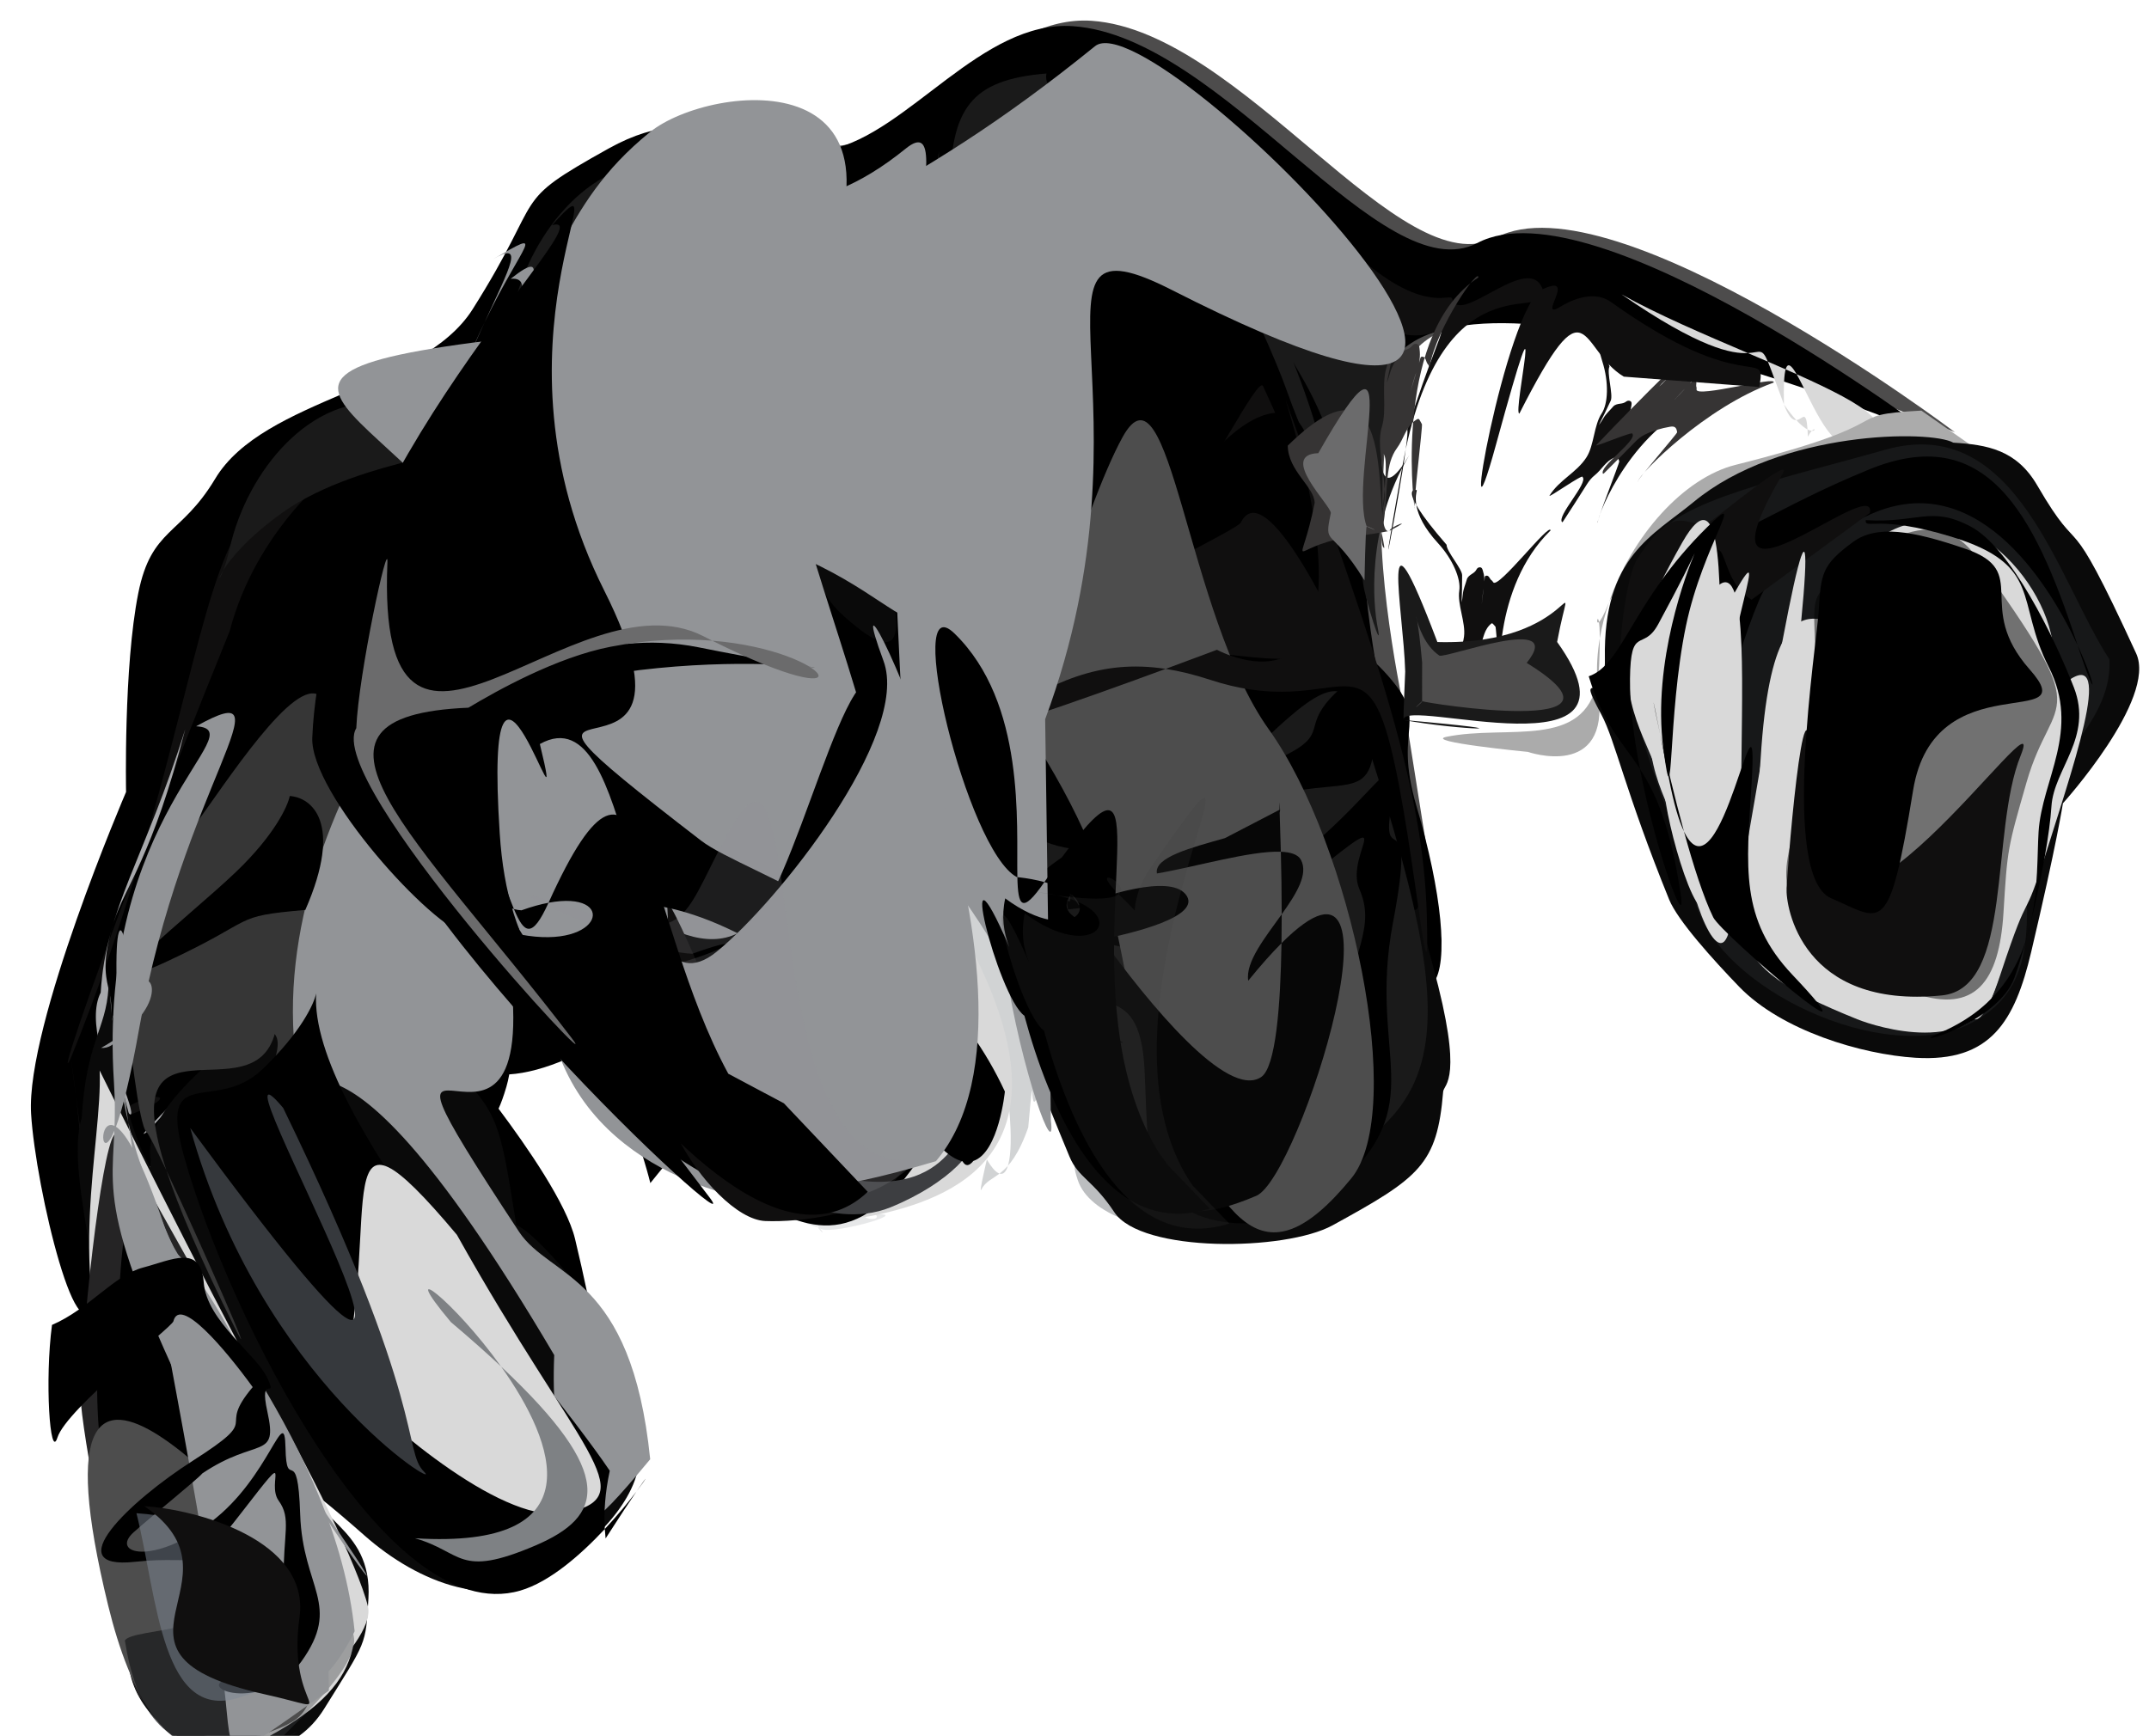
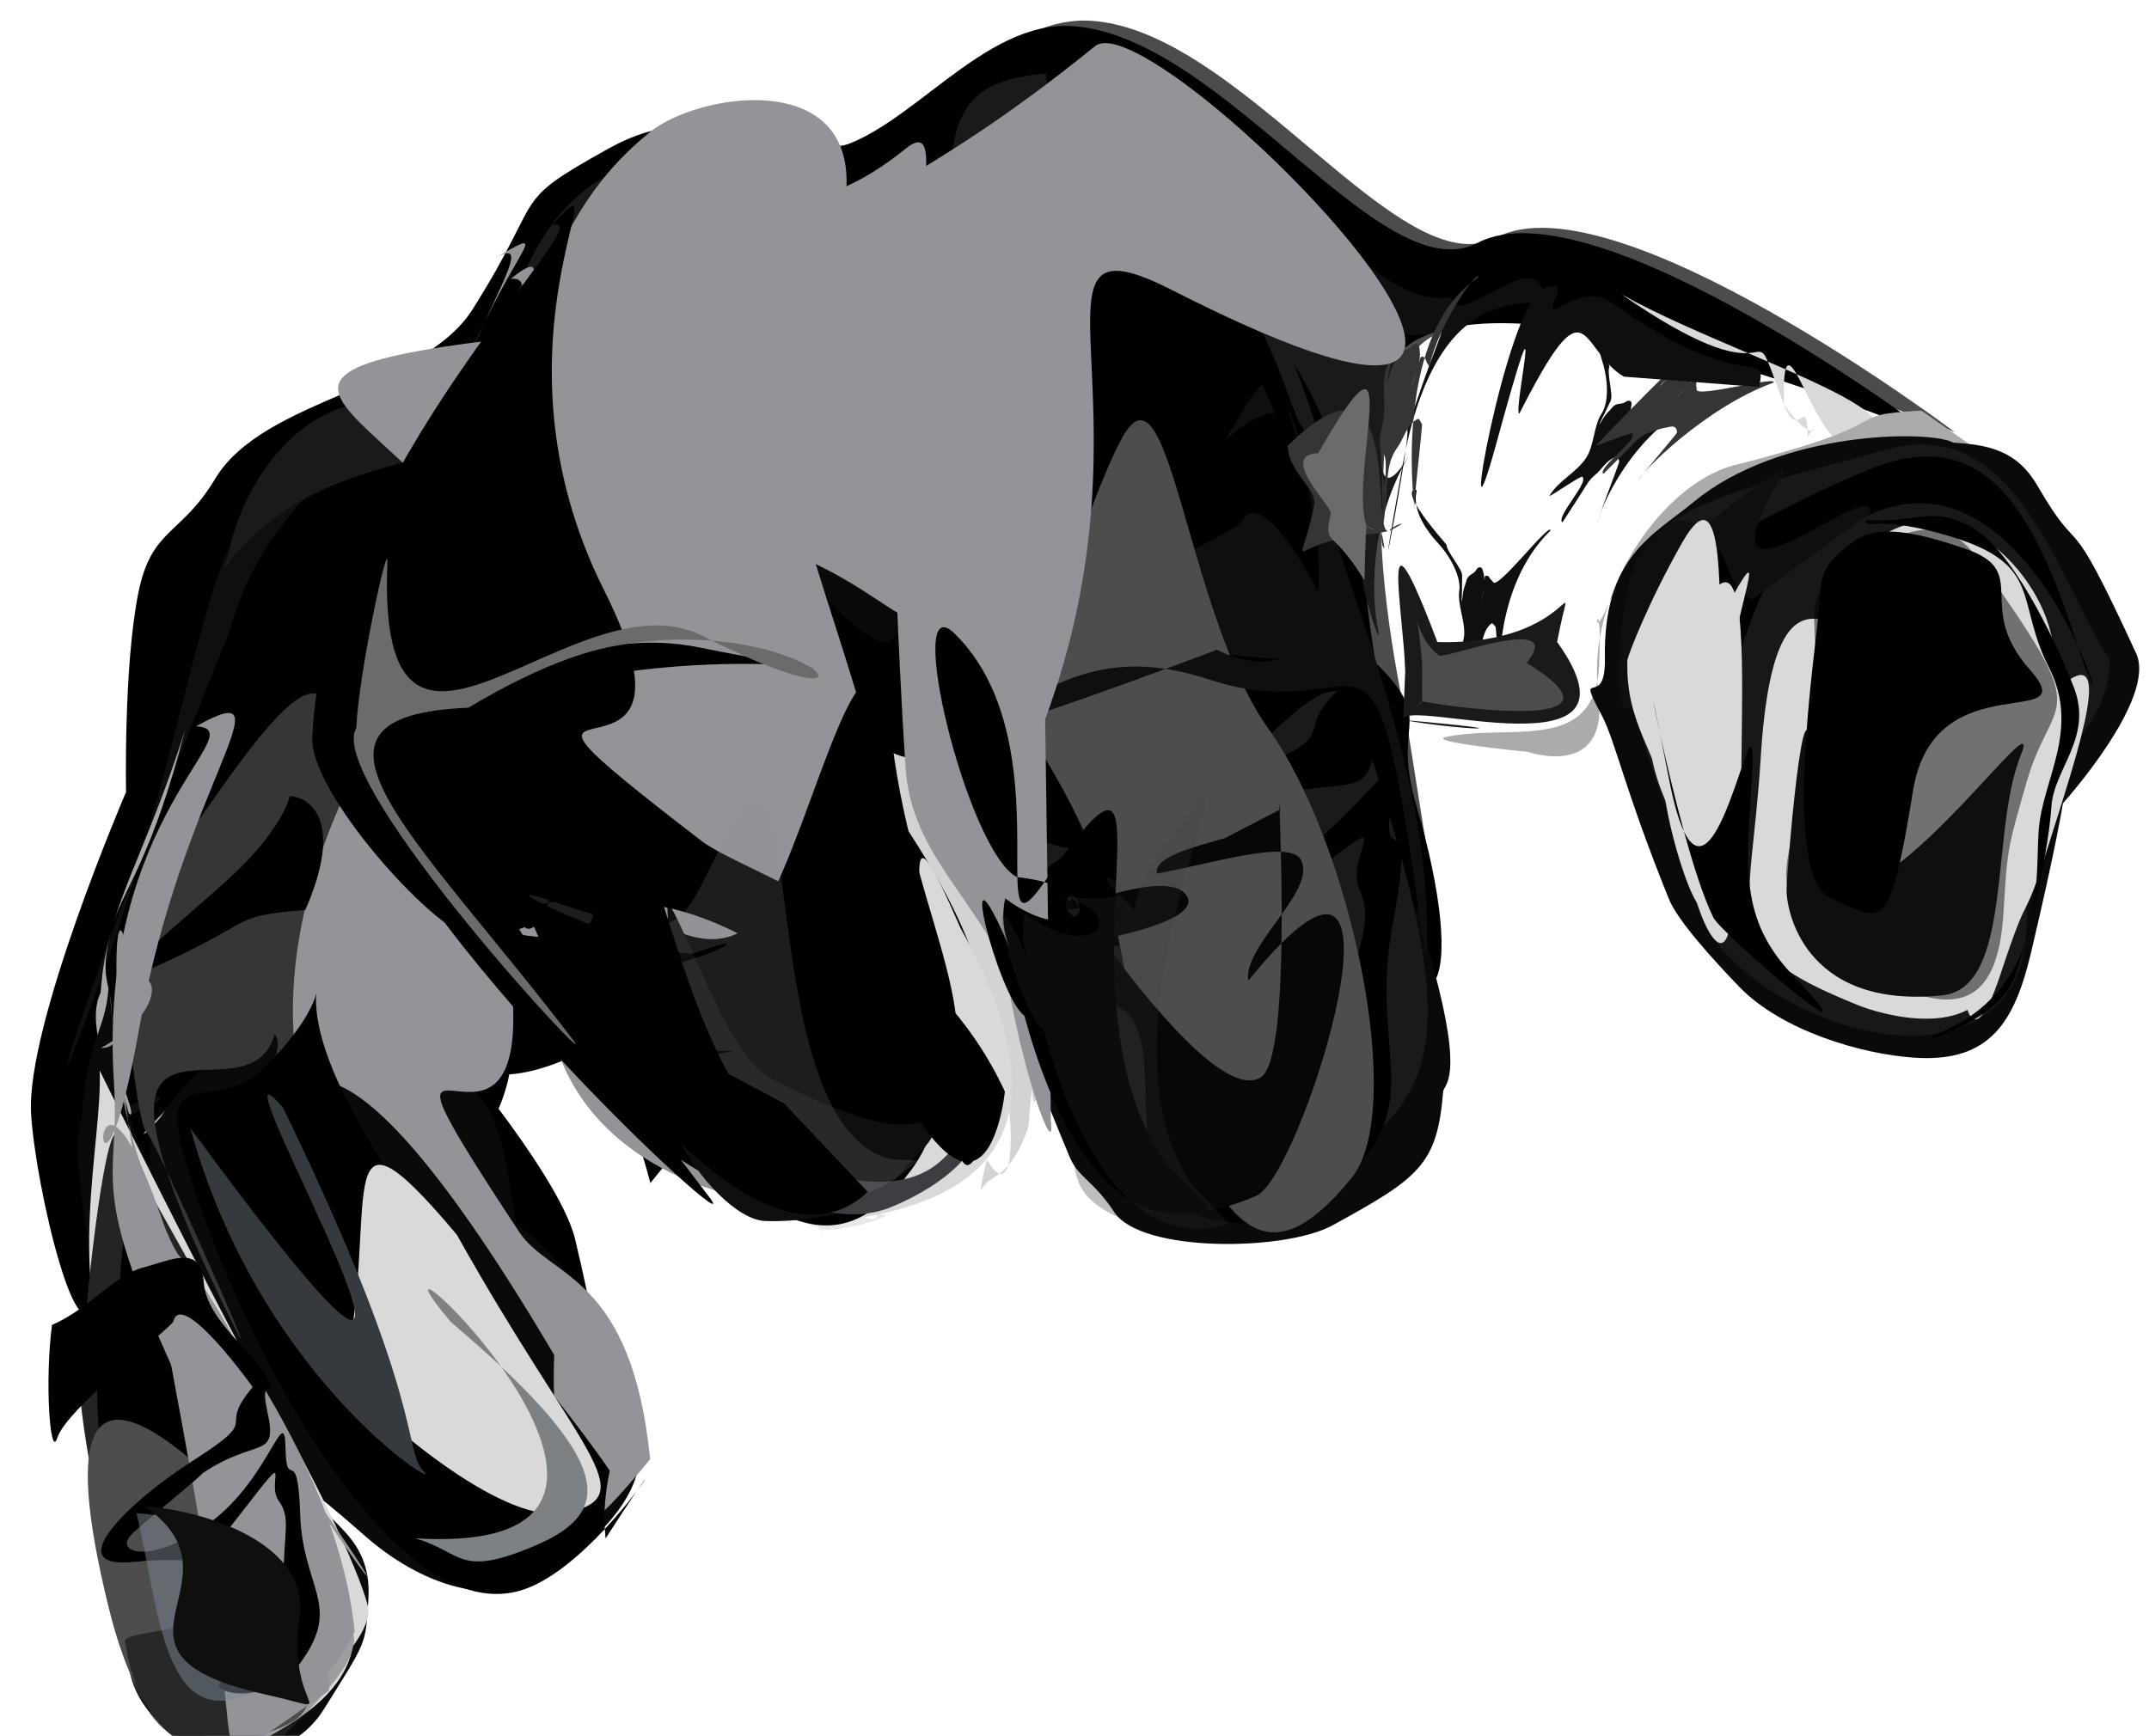
<svg xmlns="http://www.w3.org/2000/svg" width="354" height="286" viewBox="0 0 354 286" fill="none">
  <g clip-path="url(#clip0_1038_5)">
    <path d="M246.474 39.139C265.897 28.88 322.031 71.214 322.031 71.214C322.031 71.214 243.377 37.993 231.707 59.751C227.6 67.409 228.304 72.965 227.655 81.63C226.562 96.222 231.706 118.88 231.706 118.88L237.434 154.98L212.624 162.796C212.624 162.796 197.629 166.819 187.895 166.246C165.506 164.929 176.169 169.363 169.96 152.733C164.119 137.086 163.573 133.586 161.898 122.845L161.886 122.768C161.269 118.806 159.838 110.784 158.35 102.624C157.915 115.96 153.873 136.225 155.953 145.576C158.638 157.639 163.128 162.034 165.294 163.382C166.742 164.282 167.152 163.823 165.294 163.382C163.517 162.96 159.664 162.554 152.658 163.37C145.053 164.256 140.327 164.255 133.576 167.866C126.306 171.754 124.551 177.049 118.44 182.583C114.45 186.198 108.588 192.439 108.588 192.439C108.588 192.439 102.889 179.119 96.77 173.46C91.097 168.214 86.59 158.364 84.905 150.823C81.794 136.897 80.413 126.303 79.947 118.382C79.026 131.459 78.138 147.704 78.527 157.671C78.986 169.452 79.443 180.316 79.443 180.316C79.443 180.316 77.044 172.619 68.146 170.349C56.394 167.352 39.672 162.512 31.45 171.428C25.182 178.225 22.98 189.569 22.98 189.569L25.568 203.188C25.568 203.188 19.422 208.775 18.769 212.304C16.315 225.557 8.934 194.896 8.206 182.609C7.341 167.99 18.532 146.561 18.532 146.561C18.532 146.561 23.21 124.281 25.645 112.109C27.808 101.302 32.866 87.45 38.533 77.996C46.523 64.666 72.629 63.217 80.932 50.079C93.323 30.474 86.634 32.885 103.361 23.573C120.088 14.261 126.916 26.475 139.827 23.756C152.738 21.038 164.817 2.375 179.845 3.427C204.554 5.158 230.779 47.429 246.474 39.139Z" fill="#4D4C4C" />
    <g style="mix-blend-mode:luminosity">
      <path d="M209.724 151.837C201.531 151.718 199.188 150.479 199.571 149.957C201.073 151.144 226.557 142.143 209.724 151.837C210.496 151.848 211.32 151.85 212.199 151.84C224.952 151.692 231.928 147.228 225.469 158.569C230.076 191.16 232.031 193.047 233.348 187.076C230.552 171.81 240.033 164.163 237.034 168.378C235.257 168.948 234.583 181.472 233.348 187.076C235.137 196.843 226.508 187.542 224.087 192.2C221.665 196.857 221.188 192.08 214.521 195.995C207.368 200.195 205.562 201.933 197.406 202.613C189.25 203.292 179.452 200.133 177.552 194.475C174.545 185.519 185.106 203.532 184.715 166.228C188.856 158.363 196.934 159.203 209.724 151.837Z" fill="#BCBEC0" />
    </g>
    <path d="M243.389 40.024C262.811 29.765 318.945 72.099 318.945 72.099C318.945 72.099 240.291 38.879 228.622 60.636C224.514 68.294 225.219 73.85 224.57 82.516C223.476 97.108 228.621 119.765 228.621 119.765L234.348 155.866L209.538 163.681C209.538 163.681 194.543 167.704 184.81 167.131C162.421 165.814 173.083 170.248 166.875 153.618C161.034 137.971 160.488 134.471 158.813 123.73L158.801 123.654C160.128 133.443 161.509 143.03 162.719 148.468C168.911 176.298 174.866 161.308 149.573 164.255C141.968 165.142 141.38 165.022 134.629 168.633C127.36 172.522 125.263 175.717 119.152 181.252C115.162 184.867 107.129 194.93 107.129 194.93C107.129 194.93 101.328 171.023 93.684 174.346C89.837 176.018 86.606 176.848 83.889 177.02C83.755 177.761 83.599 178.442 83.419 179.056C82.962 180.615 82.531 181.798 82.126 182.671C86.802 188.912 93.347 198.377 94.728 204.138C119.152 306 43.351 176.422 35.129 185.338C28.861 192.135 24.677 192.225 24.677 192.225L30.085 206.367C30.085 206.367 16.337 209.661 15.684 213.19C13.229 226.443 5.849 195.781 5.121 183.494C4.255 168.876 20.767 130.486 20.767 130.486C20.767 130.486 20.344 109.906 22.779 97.734C24.942 86.927 29.781 88.335 35.447 78.882C43.437 65.551 69.544 64.102 77.847 50.964C90.238 31.359 83.549 33.77 100.276 24.458C117.002 15.147 123.831 27.361 136.742 24.642C149.652 21.923 161.731 3.26 176.76 4.313C201.469 6.043 227.694 48.314 243.389 40.024Z" fill="black" />
    <path d="M75.966 112.373C72.707 129.974 74.028 147.936 75.966 159.942C77.896 163.484 79.052 167.133 79.646 171.674C80.481 178.056 77.913 172.007 75.966 159.942C72.489 153.565 66.501 147.537 56.753 137.284C45.675 125.631 61.929 164.519 36.39 140.813C36.39 140.813 40.578 122.143 61.851 109.758C64.422 102.418 66.455 96.49 68.039 91.776C71.724 76.969 76.878 65.467 68.039 91.776C64.429 106.279 62.229 123.952 75.966 112.373Z" fill="#100F0F" />
    <path d="M155.615 114.335C156.941 126.035 159.27 137.312 161.613 146.771C162.478 149.427 163.125 152.11 163.693 154.733C167.652 169.155 170.751 176.742 167.706 170.033C165.787 165.805 164.923 160.409 163.693 154.733C163.016 152.266 162.314 149.6 161.613 146.771C159.179 139.298 155.017 132.041 146.002 126.943C132.006 119.028 149.539 127.598 131.241 127.856C131.241 127.856 124.615 134.002 141.351 115.952C141.669 108.181 141.885 101.918 142.025 96.947C141.231 81.709 142.806 69.203 142.025 96.947C142.802 111.871 145.852 129.417 155.615 114.335Z" fill="#100F0F" />
    <path d="M17.181 215.505C15.191 219.771 14.712 199.094 12.52 180.71L11.666 174.334C9.643 178.669 13.587 166.219 23.335 140.704C32.752 108.756 35.248 86.718 44.003 82.504C52.137 78.589 56.324 76.18 57.906 75.204C58.996 74.531 58.85 74.539 57.906 75.204C54.686 77.471 42.184 87.381 37.833 103.991C32.076 118.166 27.24 130.483 23.335 140.704C20.307 150.977 16.563 162.275 11.666 174.334C11.978 176.397 12.261 178.537 12.52 180.71L17.181 215.505Z" fill="#100F0F" />
    <path d="M21.177 183.766C31.942 179.678 23.168 179.875 19.707 183.5C16.073 187.297 18.202 199.043 18.271 199.412C18.27 199.418 18.271 199.422 18.271 199.422C18.271 199.422 18.274 199.419 18.279 199.412C18.425 199.236 20.952 196.222 25.234 193.804C20.805 199.88 35.489 204.54 15.296 203.185C15.296 203.185 16.828 207.674 23.956 207.605C41.302 207.432 1.921 161.258 21.177 183.766Z" fill="#100F0F" />
    <path d="M283.933 100.563C279.087 107.413 274.389 114.83 271.921 123.064C271.122 125.802 270.673 128.528 270.531 131.231C270.133 128.712 270.339 125.84 270.982 123.004C273.024 114.487 278.143 106.369 283.934 100.565L283.933 100.563Z" fill="#231F20" />
    <path d="M278.473 104.722C275.396 109.925 272.458 115.526 271.169 121.583C270.756 123.595 270.593 125.579 270.65 127.528C270.216 125.743 270.196 123.669 270.491 121.595C271.457 115.36 274.657 109.231 278.475 104.723L278.473 104.722Z" fill="#231F20" />
    <path d="M330.97 86.006C330.194 76.707 332.04 92.049 334.889 84.547L339.727 97.847L346.051 107.053C346.051 107.053 338.76 118.837 334.994 111.57C331.229 104.303 331.651 94.162 330.97 86.006Z" fill="black" />
    <path d="M334.525 89.39C335.123 93.098 335.947 96.939 337.739 100.344C338.341 101.469 339.052 102.481 339.853 103.389C338.937 102.709 338.103 101.726 337.42 100.619C335.403 97.258 334.495 93.06 334.526 89.39L334.525 89.39Z" fill="#231F20" />
    <path d="M334.984 97.038C335.813 99.078 336.788 101.165 338.259 102.875C338.751 103.439 339.29 103.924 339.867 104.338C339.254 104.07 338.648 103.618 338.113 103.074C336.519 101.419 335.449 99.139 334.985 97.037L334.984 97.038Z" fill="#231F20" />
    <path d="M212.101 64.721C208.233 53.636 194.587 26.536 191.412 22.93C216.153 42.842 235.405 62.008 232.892 59.811C229.106 56.502 223.46 89.56 232.14 75.002C224.849 87.229 226.294 100.072 226.913 103.228C227.913 108.319 224.865 98.653 224.561 96.222C221.439 71.27 214.254 62.221 213.042 59.639C213.042 59.639 221.275 79.529 220.27 91.783C219.858 96.812 218.441 101.659 218.441 101.659C222.794 85.675 215.969 75.806 212.101 64.721Z" fill="#1A1A1A" />
    <path d="M156.456 31.059C156.692 17.963 159.772 13.145 172.378 12.109C171.071 19.167 195.07 18.5 191.062 29.444C188.109 37.51 175.361 23.611 164.405 35.452C153.449 47.293 156.275 41.105 156.456 31.059Z" fill="#1A1A1A" />
    <path d="M84.588 50.773C87.484 37.998 97.952 25.376 110.504 26.926C107.788 33.571 123.129 33.645 131.598 35.214C140.045 36.778 106.439 35.547 93.303 44.912C87.473 49.068 84.664 52.619 83.537 54.428C82.554 56.005 82.85 56.257 83.537 54.428C83.837 53.628 84.213 52.431 84.588 50.773Z" fill="#1A1A1A" />
    <path d="M37.849 90.297C40.745 77.522 51.212 64.9 63.765 66.45C61.049 73.094 65.803 71.208 74.272 72.777C82.718 74.341 59.699 75.071 46.563 84.435C40.734 88.591 37.925 92.142 36.797 93.951C35.814 95.528 36.11 95.78 36.797 93.951C37.098 93.151 37.473 91.954 37.849 90.297Z" fill="#1A1A1A" />
    <path d="M236.884 89.499C232.234 84.444 233.29 81.354 233.382 80.813C233.791 80.772 229.2 79.309 238.295 89.76C238.249 90.819 240.853 93.715 240.853 94.772C240.851 96.8 240.829 97.507 240.769 99.25C240.832 98.983 240.923 98.45 240.968 97.915C241.041 97.063 241.401 96.293 241.622 95.485C241.736 95.068 242.097 94.8 242.457 94.57C242.757 94.378 243.041 94.182 243.21 93.846C243.328 93.61 243.538 93.445 243.82 93.473C244.13 93.503 244.185 93.773 244.266 94.015C244.541 94.84 244.583 95.669 244.443 96.532C244.254 97.705 244.156 98.891 244.08 99.58C244.185 98.492 244.408 96.918 244.564 95.337C244.583 95.144 244.537 94.902 244.816 94.855C245.04 94.817 245.198 94.934 245.318 95.12C245.453 95.33 245.57 95.559 245.801 95.689C245.859 95.772 245.918 95.855 245.976 95.939C246.775 97.135 255.319 85.957 255.423 87.395C245.819 96.787 246.822 112.628 247.376 113.9C247.097 113.903 246.499 103.405 246.338 103.241C245.773 102.663 245.868 102.475 245.324 103.053C244.315 104.124 244.294 105.713 243.634 107.033C243.344 107.613 243.189 108.236 243.106 108.867C242.792 111.235 242.491 113.605 242.14 115.968C242.123 116.084 242.117 116.204 242.044 116.304C240.721 115.88 243.265 108.553 241.942 108.129C241.83 107.497 238.233 113.812 238.302 113.201C238.64 110.204 240.774 107.875 241.165 104.885C241.468 102.575 240.032 99.603 240.384 97.301C240.676 95.393 239.314 92.141 236.884 89.499Z" fill="#100F0F" />
    <path d="M263.952 59.567C261.865 53.024 264.124 50.667 264.436 50.215C264.823 50.35 261.276 47.089 265.122 60.399C264.634 61.34 265.775 65.064 265.329 66.022C264.473 67.861 264.155 68.493 263.366 70.048C263.535 69.832 263.843 69.387 264.11 68.921C264.534 68.179 265.185 67.632 265.726 66.992C266.005 66.662 266.446 66.572 266.869 66.515C267.222 66.467 267.562 66.409 267.857 66.175C268.063 66.012 268.323 65.951 268.567 66.094C268.836 66.252 268.772 66.52 268.744 66.774C268.645 67.638 268.334 68.407 267.844 69.131C267.178 70.115 266.589 71.149 266.23 71.742C266.784 70.8 267.649 69.467 268.456 68.098C268.555 67.931 268.615 67.693 268.888 67.767C269.108 67.827 269.202 68 269.232 68.219C269.266 68.467 269.275 68.723 269.43 68.938C269.448 69.039 269.466 69.139 269.484 69.239C269.704 70.661 282.163 64.123 281.651 65.472C268.984 69.942 263.219 84.731 263.185 86.118C262.931 86.003 266.812 76.231 266.735 76.014C266.467 75.251 266.632 75.121 265.894 75.416C264.529 75.962 263.84 77.394 262.685 78.314C262.178 78.717 261.775 79.218 261.434 79.754C260.151 81.77 258.88 83.792 257.565 85.787C257.501 85.885 257.446 85.992 257.337 86.052C256.316 85.11 261.71 79.536 260.689 78.594C260.853 77.974 254.93 82.186 255.251 81.66C256.82 79.085 259.737 77.872 261.352 75.325C262.599 73.357 262.549 70.058 263.839 68.118C264.907 66.511 265.043 62.988 263.952 59.567Z" fill="#100F0F" />
    <path d="M96.281 174.672C83.645 158.895 79.003 137.892 83.839 92.069C82.068 153.932 109.666 126.051 109.666 126.051C109.666 126.051 114.753 123.266 120.958 119.546C126.84 109.613 130.886 98.981 141.392 100.927C148.308 102.208 132.649 112.537 120.958 119.546C118.617 123.498 115.986 127.339 112.541 130.234C97.153 143.162 87.666 134.047 88.727 148.453C89.766 162.553 109.325 190.957 96.281 174.672Z" fill="#100F0F" />
    <path d="M278.39 57.924C278.789 57.548 277.391 58.188 277.79 57.812C278.141 58.025 279.064 57.877 278.941 58.026C278.267 58.844 278.074 58.873 277.437 59.716C276.215 61.335 274.412 62.332 273.315 63.687C273.526 63.511 273.919 63.141 274.278 62.741C274.849 62.104 275.6 61.706 276.263 61.194C276.604 60.929 277.054 60.933 277.48 60.966C277.835 60.993 278.18 61.008 278.517 60.841C278.754 60.724 279.021 60.719 279.229 60.91C279.459 61.121 279.34 61.37 279.259 61.612C278.982 62.436 278.516 63.123 277.885 63.728C277.028 64.551 276.235 65.439 275.76 65.944C276.499 65.138 277.624 64.016 278.701 62.847C278.832 62.704 278.941 62.483 279.192 62.614C279.394 62.718 279.45 62.907 279.433 63.128C279.415 63.377 279.37 63.63 279.477 63.872C279.473 63.974 279.47 64.076 279.466 64.177C279.383 65.614 292.936 61.831 292.153 63.042C280.884 67.102 270.095 78.013 269.772 79.362C269.547 79.197 276.301 71.45 276.271 71.222C276.168 70.42 275.873 70.18 275.091 70.313C273.641 70.561 272.239 70.969 270.917 71.626C270.337 71.915 269.838 72.32 269.392 72.773C267.716 74.475 266.049 76.186 264.346 77.862C264.262 77.944 264.186 78.037 264.067 78.073C263.266 76.938 269.708 72.618 268.907 71.483C269.197 70.911 262.524 73.788 262.947 73.342C265.021 71.153 267.126 68.993 269.239 66.84C270.871 65.178 272.514 63.526 274.181 61.899C275.562 60.551 276.985 59.247 278.39 57.924Z" fill="#363434" />
    <path d="M287.925 58.174C285.371 58.31 280.038 57.437 267.108 48.499C272.946 51.779 280.677 55.075 287.925 58.174C289.988 58.064 290.24 57.296 291.216 59.584C292.211 60.013 293.19 60.437 294.145 60.855C294.491 59.627 295.119 60.217 295.951 61.654C307.344 66.744 314.48 70.981 304.723 73.227C301.333 74.007 298.015 65.221 295.951 61.654C295.36 61.39 294.757 61.124 294.145 60.855C293.897 61.733 293.793 63.539 293.861 66.629C294.641 67.747 295.318 68.589 295.901 69.219C296.915 69.148 297.523 67.345 297.749 70.763C298.043 70.916 298.277 70.978 298.456 70.989C299.023 70.386 299.106 71.027 298.456 70.989C298.282 71.173 298.063 71.474 297.806 71.946C297.791 71.495 297.772 71.103 297.749 70.763C297.288 70.523 296.678 70.06 295.901 69.219C295.345 69.258 294.666 68.776 293.861 66.629C292.493 62.978 291.747 60.829 291.216 59.584C290.136 59.119 289.036 58.649 287.925 58.174Z" fill="#D9D9D9" />
    <path d="M254.074 47.672C260.085 44.846 252.955 53.022 257.065 50.524C257.931 49.998 262.172 47.475 265.371 49.762C287.812 65.815 291.083 56.818 289.796 63.769L267.485 62.058C260.024 57.562 261.805 45.439 250.286 68.135C249.073 68.404 255.291 40.934 246.434 73.254C239.767 97.585 248.064 50.498 254.074 47.672Z" fill="#100F0F" />
    <path d="M254.112 47.632C251.824 41.397 240.385 53.892 239.218 49.227C238.973 48.244 235.549 51.211 226.905 44.831C203.144 27.29 193.498 12.367 176.618 12.839L183.995 16.371L216.718 40.707L230.853 54.979C239.319 57.027 239.572 46.574 231.809 70.813C231.923 70.99 231.807 72.229 231.564 74.007C231.348 75.015 231.143 76.066 230.949 77.162C226.099 104.588 230.37 82.761 231.564 74.007C238.496 41.648 256.331 53.679 254.112 47.632Z" fill="#100F0F" />
    <path d="M227.804 133.77C224.414 115.576 225.389 129.047 223.347 116.315C222.888 114.527 222.482 112.324 222.472 110.589C222.454 107.561 223.642 105.959 227.862 110.481C236.158 119.371 229.193 118.784 233.348 132.881C237.504 146.978 238.675 158.714 236.115 161.963C233.556 165.213 235.848 167.684 233.806 154.952C231.765 142.22 231.195 151.964 227.804 133.77Z" fill="black" />
    <path d="M148.532 30.321C151.415 24.338 146.524 54.438 149.898 57.866C150.608 58.587 151.511 61.302 150.018 64.939C139.54 90.464 165.408 134.761 158.347 135.102L141.061 70.653C143.725 62.36 155.934 61.313 131.201 55.306C130.661 54.187 158.825 53.939 125.335 52.73C100.124 51.821 138.04 52.095 148.532 30.321Z" fill="#100F0F" />
    <g style="mix-blend-mode:plus-darker">
      <path d="M107.326 105.508C96.43 124.237 97.894 135.151 104.362 154.785C106.983 166.359 109.949 170.159 109.949 170.159C109.949 170.159 113.458 163.984 118.119 162.791C118.119 162.791 113.42 172.716 116.585 179.576C119.746 186.433 121.68 191.286 121.68 191.286C121.68 191.286 123.588 197.5 127.91 197.067C129.254 196.932 133.31 203.382 143.388 198.679C145.969 201.38 139.7 190.312 141.105 192.861C142.313 195.05 142.727 198.182 144.256 200.094C139.873 200.365 145.487 201.628 144.256 200.094C150.783 199.691 135.455 203.962 134.983 202.232C133.359 200.811 136.749 204.72 134.983 202.232C134.983 202.232 128.09 201.341 119.144 190.817C110.185 180.278 112.734 178.458 106.124 172.798C99.514 167.136 99.537 165.008 94.171 155.254C94.171 155.254 92.636 154.97 88.428 146.161L85.218 139.843L79.54 135.025L62.157 110.636L79.395 82.641C79.395 82.641 113.45 94.981 107.326 105.508Z" fill="#D1D3D4" fill-opacity="0.5" />
    </g>
    <path d="M167.92 139.428C167.11 131.978 160.483 135.463 166.102 124.824C171.609 165.263 218.909 153.435 214.408 155.668C207.977 158.859 204.684 164.817 192.686 162.595C180.06 160.257 172.912 163.712 171.631 162.745C170.351 161.778 168.732 146.89 167.921 139.437L167.92 139.428Z" fill="#100F0F" />
    <path d="M152.578 127.125C149.72 120.197 157.206 120.081 147.177 113.434C141.936 159.324 100.785 182.84 104.848 185.797C113.594 192.161 129.505 206.827 149.699 197.148C176.951 184.087 159.874 160.292 160.535 158.829C161.196 157.367 155.435 134.053 152.578 127.125Z" fill="#100F0F" />
    <path d="M144.731 121.299C138.95 110.608 106.478 96.323 106.651 80.804C99.963 36.946 147.161 68.937 144.27 67.258C139.915 64.729 150.188 131.813 156.347 114.31C151.174 129.011 165.361 163.2 166.525 166.365C168.404 171.471 153.023 153.593 152.299 151.112C151.105 147.021 149.878 143.388 148.651 140.162C148.48 144.97 147.834 150.508 147.2 157.509C147.156 158.059 147.123 158.373 147.123 158.373C147.149 158.082 147.175 157.794 147.2 157.509C147.341 155.762 147.592 151.624 147.244 147.521C146.13 134.373 134.467 115.516 134.467 115.516C135.858 117.54 142.241 123.301 148.651 140.162C148.903 133.071 148.12 127.567 144.731 121.299Z" fill="#0A0A0A" />
    <path d="M134.537 81.386C135.502 81.862 136.555 80.891 136.621 74.995C97.807 67.803 144.197 61.699 147.914 77.088C155.372 107.968 151.642 140.767 157.801 123.264C152.628 137.965 163.375 153.641 164.539 156.806C166.418 161.911 159.538 162.612 158.814 160.131C156.559 152.403 154.448 143.955 152.556 135.869C152.528 139.848 152.146 143.922 151.314 148.052C151.63 150.584 151.874 152.781 152.019 154.487C152.476 159.882 146.843 161.747 146.843 161.747C148.956 157.151 150.404 152.568 151.314 148.052C149.309 131.965 144.422 102.343 143.907 99.23C140.544 91.808 137.061 86.023 135.212 82.604C134.964 82.146 134.74 81.741 134.537 81.386C133.072 80.662 131.813 76.597 134.537 81.386Z" fill="black" />
    <path d="M231.539 153.826C231.166 154.145 208.817 159.878 208.442 160.195C205.945 159.808 201.099 164.345 207.52 158.879C212.415 155.334 207.048 158.916 217.696 157.622C228.349 156.331 231.27 153.297 231.539 153.826Z" fill="#A8A9AC" />
    <path d="M205.042 161.089C204.822 161.277 201.002 164.644 190.982 163.232C180.961 161.82 178.772 165.795 172.578 164.714C168.317 152.245 173.854 161.354 179.806 161.162C192.311 160.757 187.357 161.201 197.154 161.252C214.761 156.617 204.883 160.777 205.042 161.089Z" fill="#A8A9AC" />
-     <path d="M40.839 146.572C40.786 146.729 39.88 149.507 35.183 152.441C30.486 155.376 30.43 157.837 27.48 159.562C22.793 155.768 27.276 157.685 29.832 155.504C35.203 150.921 33.139 152.857 37.43 149.423C44.072 141.244 40.699 146.495 40.839 146.572Z" fill="#6B6B6C" />
    <path d="M39.861 144.236C39.834 144.316 39.368 145.746 36.951 147.255C34.534 148.765 34.506 150.032 32.987 150.919C30.576 148.967 32.883 149.953 34.198 148.831C36.961 146.473 35.9 147.469 38.108 145.703C41.525 141.494 39.789 144.196 39.861 144.236Z" fill="#A8A9AC" />
    <path d="M46.586 139.363C46.495 139.501 44.858 141.921 45.423 147.43C45.988 152.94 44.079 154.494 44.527 157.882C50.399 159.254 46.135 156.891 46.288 153.535C46.611 146.482 46.349 149.299 46.427 143.804C48.81 133.541 46.733 139.426 46.586 139.363Z" fill="#787878" />
    <path d="M23.639 186.8C23.735 186.318 42.949 166.998 42.949 166.998C46.872 165.538 41.932 144.913 48.283 165.79C46.642 171.607 42.555 167.398 35.005 175.017C27.45 182.637 24.179 187.048 23.639 186.8Z" fill="#A8A9AC" />
    <path d="M66.887 167.78C66.401 167.844 59.74 166.455 59.74 166.455C50.157 164.675 50.446 169.839 56.772 159.33C57.659 156.85 54.41 152.899 55.777 148.932C81.277 168.956 57.246 163.077 66.887 167.78C66.949 167.189 71.757 172.54 66.887 167.78Z" fill="#363434" />
    <path d="M28.713 205.609C28.425 205.819 23.778 206.551 23.778 206.551C17.161 207.811 18.935 212.588 19.703 200.748C19.5 198.139 18.243 180.35 17.887 176.194C24.16 181.736 21.158 204.133 28.713 205.609C28.57 205.034 33.265 208.601 28.713 205.609Z" fill="#363434" />
    <path d="M63.55 165.853C63.316 165.882 60.13 165.197 60.13 165.197C55.545 164.316 55.668 166.79 58.73 161.775C59.162 160.59 59.354 156.695 60.021 154.799C73.346 164.482 58.946 163.572 63.55 165.853C63.581 165.57 65.868 168.147 63.55 165.853Z" fill="#6B6B6C" />
    <path d="M26.007 204.823C25.868 204.922 23.639 205.253 23.639 205.253C20.464 205.828 21.304 208.121 21.698 202.459C21.606 201.209 18.363 180.434 18.201 178.444C22.877 177.593 22.388 204.085 26.007 204.823C25.939 204.547 28.182 206.274 26.007 204.823Z" fill="#6B6B6C" />
    <path d="M18.409 174.864C32.343 212.451 8.739 166.47 17.803 166.72C22.912 164.746 25.052 144.703 31.733 123.31C26.41 144.224 25.418 154.087 23.656 159.775C19.955 171.726 21.718 165.292 18.47 174.535C35.163 127.016 19.096 172.8 18.409 174.864Z" fill="black" />
    <path d="M17.192 171.69C29.419 198.773 11.978 172.556 16.586 163.547C17.448 149.52 23.834 141.529 30.515 120.136C25.193 141.05 20.498 146.259 18.736 151.947C15.035 163.899 20.5 162.118 17.253 171.361C33.946 123.842 17.878 169.627 17.192 171.69Z" fill="#A8A9AC" />
    <path d="M15.803 208.894C20.42 214.105 14.697 209.45 15.102 207.114C16.108 206.317 15.195 201.684 15.204 196.434C15.466 201.483 15.928 203.758 15.93 205.154C15.931 208.085 15.879 206.523 15.794 208.816C16.229 197.025 15.814 208.385 15.803 208.894Z" fill="#A8A9AC" />
-     <path d="M97.103 175.287C120.776 204.014 88.356 175.488 92.963 166.479C98.071 164.504 62.718 132.157 69.399 110.764C64.077 131.678 91.272 159.85 90.14 165.962C89.617 168.785 100.825 163.477 97.578 172.72C98.16 154.183 97.789 173.223 97.103 175.287Z" fill="#A8A9AC" />
    <path d="M18.254 237.262C19.393 218.723 10.368 193.975 13.449 184.238C14.234 171.468 17.444 169.722 17.869 162.801C18.401 154.149 16.806 180.104 25.857 194.307C33.098 205.67 39.764 223.696 42.192 231.289C45.428 241.409 44.171 239.47 55.848 251.354C58.452 254.003 61.068 257.257 60.688 263.44C60.214 271.162 60.461 270.231 53.369 281.597C44.423 295.934 20.122 287.62 21.11 271.552C22.097 255.485 17.114 255.801 18.254 237.262Z" fill="#0A0A0A" />
    <path d="M41.928 235.609C33.183 219.222 23.954 201.312 24.811 191.134C22.759 178.506 51.902 165.05 50.789 158.205C49.399 149.65 61.031 162.39 72.993 174.246C82.186 183.358 82.159 183.764 85.052 201.853C87.041 202.652 91.576 206.915 100.974 219.154C103.979 223.068 104.201 232.096 105.195 238.21C106.436 245.847 98.527 253.582 91.337 258.792C81.537 265.893 68.874 260.798 60.049 253.002C48.274 242.601 45.462 241.727 44.923 242.083C44.576 242.312 45.174 243.053 44.923 242.083C44.728 241.324 44.014 239.52 41.928 235.609Z" fill="#0A0A0A" />
    <g style="mix-blend-mode:color-burn">
      <path d="M119.147 98.342C119.147 98.342 156.893 138.906 161.439 161.647C167.473 177.414 168.421 200.95 162.563 191.056C162.563 191.056 161.18 196.905 161.648 195.996C163.024 193.278 166.274 194.663 169.384 185.75C170.615 171.974 169.268 187.26 171.397 178.823C167.162 158.329 169.619 172.654 159.511 144.497L139.508 94.807C141.662 33.317 119.584 89.119 119.147 98.342Z" fill="#D1D3D4" />
    </g>
    <path d="M285.869 76.599C314.536 69.395 302.427 68.396 316.504 67.654L327.21 75.135C290.558 70.481 271.396 82.062 267.873 102.26C271.493 114.289 275.177 148.661 269.049 123.292C267.192 115.605 266.781 108.519 267.873 102.26C266.856 98.881 265.845 97.265 265.057 99.229C264.387 101.179 263.87 103.173 263.53 105.176C263.534 106.231 263.508 107.614 263.435 109.418C263.393 110.457 263.286 111.399 263.12 112.252C263.159 112.889 263.219 113.523 263.303 114.152C265.211 128.573 251.686 123.887 251.686 123.887C251.686 123.887 234.357 122.205 238.277 121.401C248.292 119.347 260.917 123.588 263.12 112.252C262.978 109.918 263.13 107.541 263.53 105.176C263.525 103.773 263.467 102.951 263.395 102.495C263.183 101.159 262.853 102.964 263.395 102.495C263.673 102.253 264.183 101.41 265.057 99.229C268.809 88.303 277.325 78.746 285.869 76.599Z" fill="#ABABAB" />
    <path d="M20.439 163.214C19.629 155.764 22.661 151.217 28.28 140.578C33.169 137.834 71.529 66.864 45.336 170.088C41.759 184.183 18.393 165.255 27.421 192.87C32.954 204.554 42.999 227.478 38.628 218.679C32.957 207.263 29.406 198.942 27.421 192.87C25.724 189.285 24.451 186.758 24.15 186.531C22.87 185.564 21.251 170.676 20.44 163.223L20.439 163.214Z" fill="#363636" />
    <path d="M30.921 170.124C30.146 162.999 32.886 158.529 38.042 148.845C36.855 144.549 37.054 142.731 39.749 146.578C47.369 138.005 80.685 79.001 55.817 176.998C54.956 180.392 53.025 179.602 50.721 176.635C46.602 185.839 33.966 194.434 34.632 193.441C61.285 153.699 31.731 177.574 30.921 170.124Z" fill="#363636" />
    <path d="M153.058 88.827C159.092 104.594 167.778 137.593 161.92 127.698C161.92 127.698 160.003 139.891 170.18 154.046C175.618 152.273 159.854 130.96 169.684 129.136C154.234 82.469 153.058 88.827 153.058 88.827C155.934 73.3 154.731 48.258 154.731 48.258C154.963 43.376 154.636 38.734 154.436 34.59L154.682 24.889C154.179 27.609 154.258 30.903 154.436 34.59L153.058 88.827Z" fill="#1A1A1A" />
    <path d="M224.871 51.767C220.431 43.878 212.926 40.765 213.161 40.108C247.822 81.567 213.37 35.037 227.632 50.233C227.335 51.563 229.806 56.063 229.564 57.404C229.1 59.978 228.912 60.868 228.441 63.06C228.578 62.741 228.809 62.094 228.986 61.429C229.268 60.371 229.877 59.508 230.327 58.552C230.559 58.059 231.055 57.835 231.541 57.656C231.945 57.508 232.332 57.349 232.611 56.976C232.808 56.715 233.098 56.572 233.43 56.696C233.798 56.833 233.802 57.193 233.844 57.526C233.986 58.66 233.847 59.724 233.483 60.776C232.987 62.204 232.598 63.678 232.35 64.528C232.725 63.181 233.352 61.255 233.9 59.298C233.967 59.059 233.967 58.738 234.314 58.766C234.592 58.788 234.755 58.987 234.857 59.262C234.971 59.571 235.06 59.898 235.308 60.136C235.36 60.26 235.411 60.384 235.462 60.509C236.731 53.711 243.721 43.873 243.518 45.731C229.82 54.604 232.67 81.955 233.046 83.745C232.71 83.66 234.387 70.15 234.231 69.89C233.683 68.977 233.84 68.769 233.053 69.33C231.595 70.369 231.207 72.378 230.111 73.845C229.631 74.488 229.302 75.231 229.058 76.005C228.14 78.91 228.523 84.728 227.561 87.616C227.561 87.616 228.122 90.204 228.011 90.308C226.516 89.351 229.321 75.656 227.826 74.699C227.835 73.861 227.59 84.455 227.812 83.701C228.904 80.006 226.479 74.007 227.632 70.336C228.523 67.501 227.475 63.275 228.424 60.465C229.21 58.136 227.192 55.891 224.871 51.767Z" fill="#363434" />
    <path d="M144.89 97.526C146.691 101.468 164.456 137.659 140.701 120.115C110.326 102.802 82.862 172.13 85.597 86.549C85.719 82.736 139.012 132.506 133.397 101.224C133.311 100.745 92.713 74.55 135.833 75.418C107.612 72.933 101.199 65.349 138.754 72.301C150.238 74.427 143.285 94.012 144.89 97.526Z" fill="black" />
    <path d="M157.754 96.869C157.636 101.201 155.407 141.456 170.429 116.031C191.636 88.234 243.984 141.341 208.059 63.617C206.458 60.154 176.821 126.779 169.78 95.787C169.672 95.312 181.64 31.744 160.143 83.972L160.148 83.944C168.719 37.652 170.858 26.099 157.674 41.165C150.051 49.876 157.86 93.007 157.754 96.869Z" fill="#100F0F" />
    <path d="M236.052 159.163C230.975 140.592 237.041 154.985 229.288 147.748C221.948 136.64 185.998 148.171 182.019 142.15C177.046 134.624 170.882 144.863 171.487 162.185C171.802 171.227 165.28 160.73 171.182 175.856C173.02 180.566 165.9 165.811 176.165 190.55C177.645 194.115 180.009 194.356 183.563 199.734C188.002 206.451 211.711 206.166 219.499 201.897C233.866 194.024 236.732 191.886 237.729 179.863C237.834 178.597 241.22 178.063 236.052 159.163Z" fill="#0A0A0A" />
    <path d="M165.134 120.152C165.016 124.484 183.372 195.795 198.898 198.671C241.246 186.803 242.273 174.716 223.642 117.648C217.932 100.158 195.05 149.843 170.936 138.145C162.722 134.161 189.02 55.027 167.523 107.255C189.891 35.791 162.237 18.588 162.234 70.819C162.234 83.273 165.24 116.29 165.134 120.152Z" fill="#1A1A1A" />
    <path d="M351.885 107.661C339.847 81.487 343.451 93.497 335.597 79.986C332.169 74.089 327.325 73.276 321.763 72.934C318.169 70.856 293.359 70.805 278.98 82.716C272.305 88.245 264.084 91.651 264.37 108.49C264.519 117.281 259.351 109.417 263.801 117.755C266.092 122.048 267.721 130.403 274.955 148.216C276.353 151.658 282.179 158.114 286.479 162.571C293.477 169.825 306.672 173.737 315.534 174.282C327.894 175.042 331.887 168.304 334.595 156.844C338.787 139.113 339.822 132.353 339.822 132.353C339.822 132.353 355.335 115.162 351.885 107.661Z" fill="#0A0A0A" />
    <path d="M158.326 92.249C158.242 91.787 158.181 91.29 158.145 90.757C158.209 91.259 158.269 91.756 158.326 92.249C161.094 107.433 189.255 84.777 201.42 72.947C207.974 66.574 215.482 64.967 216.05 76.7C216.424 84.412 227.398 110.309 229.043 118.065C230.688 125.821 226.507 106.843 226.48 119.364C226.447 134.593 221.759 125.999 202.915 133.158C201.343 134.447 185.396 142.092 178.521 145.843C169.927 150.531 181.819 157.202 202.329 148.109C222.838 139.016 232.299 117.438 229.5 131.277C226.702 145.115 233.657 129.901 229.456 152.044C225.255 174.186 236.037 181.685 219.947 195.772C203.858 209.859 182.271 193.524 201.118 196.008C218.007 198.235 216.924 185.244 220.001 170.852C223.078 156.46 226.619 152.696 223.93 146.494C221.241 140.292 232.547 130.73 212.576 147.023C192.605 163.317 198.074 157.244 176.841 154.7C153.311 151.88 179.095 136.43 200.986 128.724C225.771 119.999 209.308 121.819 223.729 111.052C217.943 97.748 208.015 78.899 204.4 86.09C203.566 87.749 166.703 104.561 161.979 112.58C158.315 118.8 160.119 107.858 158.326 92.249Z" fill="black" />
    <g style="mix-blend-mode:soft-light">
      <path d="M191.595 179.55C181.639 159.077 188.594 151.201 170.685 122.537C167.597 119.42 178.671 83.332 184.917 72.026C192.724 57.894 195.411 101.15 208.998 120.157C222.585 139.164 231.789 182.928 222.604 194.14C207.612 212.441 201.552 200.023 191.595 179.55Z" fill="#4D4D4D" />
    </g>
    <path d="M206.949 197.028C188.623 204.866 189.265 193.472 188.563 176.668C187.81 158.632 177.705 171.658 179.967 155.048C180.483 154.905 180.989 154.763 181.485 154.622C180.099 152.7 178.904 150.973 177.982 149.602C177.324 149.676 176.645 149.755 175.945 149.839C175.263 146.734 176.837 150.379 176.123 146.723C175.9 146.344 175.874 146.253 176.081 146.516C176.096 146.587 176.11 146.657 176.123 146.723C176.386 147.171 176.927 148.02 177.686 149.16C181.906 147.586 192.531 144.057 195.266 147.304C198.397 151.02 186.098 153.85 181.575 154.748C189.11 165.182 202.166 181.207 207.754 177.457C210.164 175.84 210.939 165.684 211.099 155.406C209.497 157.008 207.677 159.05 205.618 161.587C205.134 158.506 208.389 154.488 211.133 150.645C211.131 146.906 211.066 143.328 210.991 140.338C205.978 140.136 196.715 142.891 190.576 143.915C190.094 141.262 196.153 139.683 201.772 138.098L210.779 133.419C210.731 131.967 210.736 131.763 210.861 133.376C210.875 133.557 210.852 133.733 210.795 133.905C210.842 135.328 210.921 137.584 210.991 140.338C212.63 140.405 213.815 140.788 214.287 141.651C215.573 144.006 213.552 147.257 211.133 150.645C211.134 152.214 211.124 153.812 211.099 155.406C232.999 133.513 214.144 193.95 206.949 197.028Z" fill="#070707" />
    <path d="M235.034 150.726C234.459 130.18 227.401 109.163 211.782 65.904C228.866 122.574 200.466 107.06 200.466 107.06C200.466 107.06 196.938 108.394 192.012 110.209C181.16 108.552 173.368 112.33 162.951 118.928C156.358 123.105 179.035 114.99 192.012 110.209C194.305 110.559 196.735 111.152 199.355 112.012C218.45 118.281 223.862 106.289 228.241 120.054C232.527 133.527 235.618 171.583 235.034 150.726Z" fill="#100F0F" />
    <path d="M228.927 87.442C228.49 87.666 221.75 88.596 221.75 88.596C212.126 90.14 214.134 94.907 216.56 82.883C216.563 80.249 212.174 77.619 212.129 73.424C231.93 54.045 225.367 89.269 228.927 87.442C228.787 86.865 233.477 85.11 228.927 87.442Z" fill="#363434" />
    <path d="M225.136 86.748C224.926 86.854 224.771 95.637 224.771 95.637C219.145 86.501 218.028 90.279 219.226 84.527C219.235 83.266 210.547 74.902 217.161 74.666C232.098 48.396 222.055 78.508 225.136 86.748C225.07 86.471 228.09 88.129 225.136 86.748Z" fill="#6B6B6C" />
    <path d="M231.193 118.629C231.149 118.14 231.477 110.649 231.477 110.649C231.196 100.376 226.973 79.875 236.776 105.784C260.037 106.424 259.255 90.953 256.502 105.769C272.74 128.489 230.832 114.644 231.193 118.629C253.757 120.594 240.661 120.38 231.193 118.629Z" fill="#1A1A1A" />
    <path d="M234.262 115.523C234.243 115.289 234.266 109.177 234.266 109.177C232.982 94.845 232.227 104.756 237.111 108.021C238.278 108.502 258.128 100.963 251.488 109.223C271.799 121.745 234.282 115.757 234.262 115.523C234.544 115.566 231.875 117.745 234.262 115.523Z" fill="#4D4C4C" />
    <path d="M105.842 83.858C88.851 85.791 89.37 89.462 91.753 91.056C89.351 96.491 85.936 104.965 91.487 95.381C98.427 83.401 100.595 88.497 121.026 89.132C141.457 89.768 130.068 93.41 138.881 101.395C147.695 109.38 150.899 107.717 143.539 86.174C137.235 77.723 127.082 81.441 105.842 83.858Z" fill="#0A0A0A" />
    <path d="M110.906 91.782C135.172 95.896 110.465 85.786 95.171 93.436C76.053 102.999 65.515 105.423 64.843 115.945C70.428 138.014 97.529 177.798 107.078 184.888C116.6 191.958 123.245 196.353 127.602 198.598C137.796 203.851 181.009 183.423 155.992 186.899L154.251 187.7C148.882 189.878 132.31 194.359 121.803 172.482C104.49 147.485 77.069 113.874 85.419 108.06C102.195 96.38 112.001 104.199 124.353 110.453C134.234 115.455 115.884 95.026 110.906 91.782Z" fill="black" />
    <g style="mix-blend-mode:color-dodge">
      <path d="M86 107.418C78.185 68.688 23.67 62.774 83.169 55.798C109.682 7.346 118.028 49.723 149.191 24.491C159.204 16.384 143.16 57.261 150.147 89.679C156.557 119.414 143.623 85.765 109.369 88.002C93.313 89.051 87.635 99.094 86 107.418C86.391 109.359 86.666 111.383 86.802 113.494C87.488 124.08 84.146 116.853 86 107.418Z" fill="#929497" />
    </g>
    <g style="mix-blend-mode:color-dodge">
      <path d="M149.143 126.216C146.278 82 147.196 36.771 137.309 36.163C153.366 27.225 164.719 20.291 180.386 7.606C190.399 -0.501 281.809 92.987 193.09 47.806C166.019 34.02 191.503 66.349 172.168 118.505L173.11 184.6C173.983 191.879 168.269 176.912 165.556 159.103C158.712 145.989 150.012 139.622 149.143 126.216Z" fill="#929497" />
    </g>
    <g style="mix-blend-mode:color-dodge">
      <path d="M67.633 117.211C64.768 72.995 69.57 82.26 76.907 62.045C93.072 46.196 91.421 34.435 107.088 21.75C117.101 13.643 155.643 9.235 131.81 52.899C117.256 79.564 163.232 133.245 143.897 185.401C117.658 208.602 100.988 170.125 87.493 157.56C83.406 123.477 68.924 137.136 67.633 117.211Z" fill="#929497" />
    </g>
    <g style="mix-blend-mode:color-dodge">
      <path d="M48.386 170.892C45.52 126.676 88.083 90.208 78.195 89.601C94.252 80.662 77.783 113.444 83.867 158.804C89.824 203.213 54.33 155.604 85.497 202.947C90.604 210.705 104.022 209.862 107.105 240.436C95.946 253.851 96.702 251.226 97.825 244.388C94.029 243.726 90.654 238.922 91.297 223.272C50.287 153.761 49.677 190.817 48.386 170.892Z" fill="#929497" />
    </g>
    <g style="mix-blend-mode:color-dodge">
      <path d="M72.163 122.148C62.29 78.953 93.972 44.964 84.114 45.939C98.541 34.557 66.473 73.838 79.707 117.65C92.662 160.542 78.594 135.748 109.57 179.654C114.925 187.244 102.9 168.288 127.858 198.356C127.858 198.356 100.853 196.06 92.313 174.376C41.095 81.089 76.613 141.612 72.163 122.148Z" fill="#929497" />
    </g>
    <path d="M279.281 148.488C273.812 126.441 262.25 112.704 272.383 89.135C275.891 82.528 293.883 78.838 310.524 74.108C332.26 67.931 338.972 95.702 347.482 108.635C348.008 117.99 338.863 125.041 336.228 130.277C329.869 142.913 340.256 160.624 324.565 168.64C310.476 175.838 282.835 162.815 279.281 148.488Z" fill="#171819" />
    <path d="M283.614 118.148C285.522 104.619 283.259 98.574 280.474 88.713C286.448 89.081 291.839 83.937 307.845 77.369C326.934 69.536 334.973 84.045 342.073 105.825C342.126 105.988 342.178 106.147 342.23 106.304C345.438 113.22 345.593 116.537 342.23 106.304C337.287 95.649 325.099 76.451 307.371 85.083C302.621 87.395 293.295 90.586 289.773 98.889C287.397 104.487 285.253 111.737 283.614 118.148C283.078 121.942 282.215 126.324 280.944 131.544C279.533 137.333 280.859 128.926 283.614 118.148Z" fill="black" />
    <path d="M38.897 143.64C45.225 137.577 47.421 132.791 47.728 131.156C51.23 131.371 56.647 135.426 50.297 149.923C37.824 151.018 42.767 151.321 27.442 158.444C12.117 165.566 30.988 151.218 38.897 143.64Z" fill="black" />
    <path d="M43.245 176.161C49.573 170.098 51.769 165.312 52.077 163.677C50.853 183.593 88.298 224.359 100.445 242.328C99.662 245.996 99.466 249.172 99.627 251.929C101.832 249.568 103.656 247.306 104.842 245.749C106.663 243.357 106.977 242.627 104.842 245.749C103.786 247.294 102.129 249.783 99.759 253.481C99.703 252.979 99.659 252.462 99.627 251.929C95.699 256.136 90.567 260.659 85.698 262.076C63.322 268.59 37.543 216.131 30.411 190.88C25.817 174.617 35.336 183.739 43.245 176.161Z" fill="black" />
    <path d="M269.721 92.074C276.63 81.332 277.95 88.181 282.06 85.683C282.926 85.157 295.642 74.641 293.66 78.037C277.575 105.582 309.312 77.553 308.025 84.503L288.536 98.812C281.076 94.317 286.8 80.598 275.281 103.294C274.068 103.563 280.286 76.093 271.429 108.413C264.762 132.744 266.128 97.66 269.721 92.074Z" fill="#100F0F" />
    <g style="mix-blend-mode:color-dodge">
      <path d="M75.26 203.448C53.297 177.286 63.053 200.217 56.438 227.104C64.609 235.464 83.467 251.593 93.537 249.234C106.125 246.286 95.381 239.423 75.26 203.448Z" fill="#D9D9D9" />
    </g>
    <g style="mix-blend-mode:color-dodge">
      <path d="M158.241 152.962C137.212 104.557 176.766 225.785 123.144 191.122C131.315 199.482 135.23 202.329 145.3 199.97C157.887 197.022 178.362 188.936 158.241 152.962Z" fill="#D9D9D9" />
    </g>
    <g style="mix-blend-mode:color-dodge">
      <path d="M27.808 283.664C26.171 283.083 25.415 282.373 26.064 281.799C26.029 282.357 26.697 283.013 27.808 283.664C35.773 286.49 64.599 286.27 54.003 252.52C50.185 244.126 44.292 233.855 37.883 220.692C46.306 233.682 51.371 244.135 54.003 252.52C61.014 267.93 61.031 277.009 44.413 286.027C40.644 288.073 31.619 285.897 27.808 283.664Z" fill="#D9D9D9" />
    </g>
    <path d="M68.364 253.454C98.002 255.276 91.609 237.866 82.539 225.155C80.131 222.898 77.384 220.465 74.275 217.838C65.055 206.84 74.777 214.277 82.539 225.155C101.594 243.015 99.449 249.857 88.139 254.67C75.399 260.09 76.289 255.705 68.364 253.454Z" fill="#7E8184" />
    <g style="mix-blend-mode:soft-light">
      <path d="M290.031 124.956C292.614 82.935 307.324 116.094 304.366 93.582C317.827 76.421 334.875 91.733 337.823 104.321C341.748 121.082 336.779 121.314 334.525 127.691C328.518 144.691 335.259 142.024 328.767 160.835C324.993 171.768 309.487 166.997 306.139 165.647C282.533 156.132 288.344 152.399 290.031 124.956Z" fill="#D9D9D9" />
    </g>
    <g style="mix-blend-mode:soft-light">
-       <path d="M289.827 127.243C297.786 79.531 299.602 80.262 294.623 120.896C288.031 156.468 296.822 155.769 321.418 139.11C335.671 129.457 336.438 126.876 334.184 133.253C328.177 150.253 335.055 144.311 328.563 163.122C324.789 174.055 309.284 169.284 305.935 167.934C282.329 158.419 285.303 154.363 289.827 127.243Z" fill="#D9D9D9" />
-     </g>
+       </g>
    <path d="M46.644 182.547C31.433 164.401 91.014 266.922 31.338 185.854C42.931 227.626 73.421 246.019 69.861 242.497C66.301 238.974 70.526 231.682 46.644 182.547Z" fill="#36393D" />
    <g style="mix-blend-mode:overlay">
      <path d="M277.638 134.771C276.267 126.257 277.256 124.567 277.607 113.885C277.82 112.875 279.655 108.368 285.293 98.42C292.341 85.984 284.018 104.478 283.857 120.263C283.696 136.047 285.961 128.298 285.545 145.294C285.13 162.29 279.008 143.285 277.638 134.771Z" fill="#D9D9D9" />
    </g>
    <g style="mix-blend-mode:overlay">
      <path d="M274.443 132.47C273.073 123.956 267.725 119.403 268.077 108.721C268.289 107.711 271.45 99.374 277.088 89.425C284.136 76.99 283.422 98.211 283.261 113.996C283.101 129.78 282.766 125.998 282.351 142.994C281.935 159.99 275.814 140.984 274.443 132.47Z" fill="#D9D9D9" />
    </g>
    <g style="mix-blend-mode:overlay">
      <path d="M278.063 142.726C276.693 134.212 271.345 129.659 271.697 118.977C271.909 117.967 275.07 109.63 280.708 99.681C287.756 87.246 287.042 108.467 286.881 124.252C286.721 140.036 285.898 130.012 285.482 147.008C285.067 164.004 279.434 151.24 278.063 142.726Z" fill="#D9D9D9" />
    </g>
    <g style="mix-blend-mode:overlay">
      <path d="M323.686 154.256C324.845 145.711 321.05 139.802 324.486 129.681C324.983 128.777 330.427 121.716 338.71 113.832C349.064 103.977 342.221 124.078 337.486 139.136C332.751 154.195 334.874 144.364 329.543 160.507C324.213 176.651 322.526 162.802 323.686 154.256Z" fill="#D9D9D9" />
    </g>
    <g style="mix-blend-mode:darken">
      <path d="M297.05 152.061C290.143 142.538 298.037 135.994 298.911 121.78C299.975 104.477 297.312 99.351 300.43 97.061C304.328 94.199 317.264 80.197 325.567 91.783C345.563 119.686 338.28 113.419 333.831 128.89C330.676 139.861 330.676 139.861 330.031 150.366C329.321 161.911 325.291 166.931 315.561 163.744C301.576 159.162 305.056 163.098 297.05 152.061Z" fill="black" fill-opacity="0.48" />
    </g>
    <path d="M332.862 124.487C338.098 111.494 299.077 169.556 298.694 135.415C298.311 101.275 295.061 133.951 294.302 146.31C294.112 149.4 296.795 166.313 319.887 164.01C331.722 162.83 327.738 137.201 332.862 124.487Z" fill="#100F0F" />
    <path d="M277.391 136.982C276.559 135.242 275.733 132.473 274.934 128.371C274.348 125.363 273.875 122.967 273.502 121.107C271.875 112.986 272.178 115.099 273.502 121.107C274.414 125.243 275.809 131.224 277.391 136.982C283.44 149.63 289.832 108.021 288.53 129.207C287.689 142.888 286.545 151.415 295.283 160.636C311.245 177.482 283.578 153.93 282.219 151.149C280.612 147.864 278.915 142.526 277.391 136.982Z" fill="black" />
    <path d="M299.585 100.727C299.966 94.551 300.055 93.11 305.25 89.294C309.148 86.433 315.042 87.414 323.789 90.433C334.723 94.207 325.074 99.817 334.354 110.312C343.634 120.807 318.614 108.831 315.14 130.221C311.15 154.788 310.104 151.622 301.642 148C293.181 144.379 299.242 106.292 299.585 100.731L299.585 100.727Z" fill="black" />
    <path d="M307.332 85.7C315.983 86.231 318.027 83.255 324.635 86.763C331.243 90.27 338.403 104.978 341.617 113.24C344.831 121.501 338.31 126.683 337.93 132.863C337.672 137.065 336.345 144.644 334.579 151.736C334.377 152.677 334.135 153.62 333.844 154.559C333.214 156.877 332.544 159.081 331.857 161.024C329.089 168.856 313.138 172.9 319.508 170.19C327.993 166.58 331.952 160.67 333.844 154.559C334.096 153.633 334.341 152.689 334.579 151.736C335.757 146.248 335.578 140.858 335.81 137.075C336.342 128.423 342.812 120.37 337.481 109.884C331.947 98.999 336.653 93.085 321.431 88.427C309.254 84.701 307.23 87.348 307.332 85.7Z" fill="black" />
-     <path d="M270.142 126.697C267.249 122.249 264.175 119.481 261.708 111.43C267.373 109.499 268.835 99.09 281.143 86.932C288.128 80.032 280.552 89.596 277.727 103.11C274.616 117.996 275.765 136.789 274.002 123.35C272.123 109.027 277.934 94.062 279.154 91.173C278.586 92.41 276.85 96.026 273.163 102.83C270.647 107.475 268.608 102.829 268.505 111.847C268.455 116.238 269.141 121.514 270.142 126.697C272.702 130.631 275.12 135.881 276.851 147.266C277.895 154.131 272.858 140.758 270.142 126.697Z" fill="black" />
    <g style="mix-blend-mode:color-burn">
      <path d="M19.404 228.664C10.58 210.753 16.929 188.189 16.415 176.372C22.298 188.313 39.172 221.939 44.124 230.184C50.314 240.489 59.138 258.4 60.612 264.694C61.373 267.941 56.893 273.177 53.172 277.023C53.436 278.574 52.219 279.902 49.661 281.389C46.858 283.019 49.681 280.633 53.172 277.023C52.84 275.064 50.148 272.749 44.821 269.306C48.936 252.811 48.063 267.022 37.309 250.233C26.555 233.444 28.228 246.575 19.404 228.664Z" fill="#D9D9D9" />
    </g>
    <g style="mix-blend-mode:screen" opacity="0.38">
      <path d="M43.313 240.015C43.615 239.413 43.77 238.447 43.706 236.979C45.875 241.382 45.015 241.37 43.313 240.015C42.891 240.854 42.181 240.981 41.374 240.767C46.818 246.147 52.869 246.489 58.261 269.509C59.48 274.712 47.244 285.022 46.236 286.539C46.778 286.36 47.252 286.178 47.642 286.014C49.142 285.383 49.411 285.01 47.642 286.014C47.538 286.073 47.428 286.136 47.31 286.205C46.306 286.788 46.024 286.857 46.236 286.539C42.978 287.615 37.229 288.609 32.054 285.265C47.31 286.205 60.039 270.861 49.285 254.072C38.531 237.283 48.252 263.931 39.428 246.02C33.23 233.441 38.102 239.901 41.374 240.767C40.269 239.675 39.188 238.376 38.144 236.637C35.018 231.432 40.4 237.694 43.313 240.015Z" fill="#3D3E41" />
    </g>
    <path d="M20.53 270.913C17.696 256.472 12.883 233.847 13.225 228.286C14.403 209.128 17.713 183.524 19.478 187.106C21.684 191.584 62.656 261.717 37.44 227.911C30.89 219.131 48.937 252.81 48.367 262.079C47.839 270.664 43.899 274.21 41.893 276.568C39.887 278.926 33.365 284.108 27.88 282.53C22.394 280.953 22.132 279.076 20.53 270.913Z" fill="#252425" />
    <path d="M18.435 224.262C16.18 210.476 14.005 235.773 19.235 251.604C22.373 261.104 22.848 265.473 25.208 275.543C26.389 280.579 38.676 282.968 42.663 274.135C50.562 256.632 34.816 236.246 30.556 218.803C17.174 164.014 20.407 236.313 18.435 224.262Z" fill="black" />
    <g style="mix-blend-mode:hard-light">
      <path d="M38.737 287.54C27.927 291.839 21.352 279.028 17.82 264.544C2.46 201.57 44.373 254.388 50.99 259.757C59.262 266.469 54.936 266.203 52.513 275.359C50.089 284.514 49.547 283.242 38.737 287.54Z" fill="#4D4D4D" />
    </g>
    <g style="mix-blend-mode:multiply" opacity="0.7">
      <path d="M37.501 287.463C27.001 288.9 22.355 281.571 20.567 270.295C21.942 268.105 38.612 269.388 39.172 260.272C39.514 254.71 45.42 249.49 50.383 269.646C52.089 276.575 46.885 286.179 37.501 287.463Z" fill="#171819" />
    </g>
    <g style="mix-blend-mode:multiply">
      <path d="M18.773 178.382C15.908 134.166 42.194 120.273 32.306 119.665C48.364 110.727 30.024 129.448 22.973 169.214C21.411 178.018 20.097 182.994 19.102 185.646C20.733 186.695 23.371 190.903 27.217 202.473C30.148 211.287 55.331 238.198 58.415 268.772C58.415 268.772 54.194 277.949 49.778 277.886C48.731 278.531 48.245 278.265 48.068 277.361C45.138 275.528 42.352 268.541 40.9 250.957C16.192 202.53 18.321 198.328 18.839 186.312C16.553 191.787 16.212 184.211 18.87 185.514C18.942 183.461 18.953 181.163 18.773 178.382Z" fill="#929497" />
    </g>
    <g style="mix-blend-mode:color-dodge">
      <path d="M19.608 170.852C18.911 172.038 17.947 172.744 16.643 172.664C17.761 172.042 18.743 171.411 19.604 170.78C17.887 142.001 21.979 155.149 21.089 165.118C23.869 157.244 28.889 163.731 19.936 170.533C19.852 171.255 19.784 172.028 19.733 172.853C19.945 176.125 20.439 180.224 21.136 184.941C22.747 191.55 25.581 198.953 29.014 206.461C31.941 208.749 40.591 221.678 46.935 239.484C47.001 239.592 47.068 239.7 47.134 239.808C48.756 242.207 50.498 244.749 52.367 247.438C67.303 268.926 59.07 259.194 47.134 239.808C47.075 239.72 47.016 239.632 46.956 239.545C51.045 251.039 54.17 264.559 54.176 278.56C36.039 291.097 38.522 291.249 36.874 277.499C33.458 249.011 24.68 208.959 21.136 184.941C20.048 180.48 19.516 176.381 19.733 172.855C19.733 172.854 19.733 172.854 19.733 172.853C19.689 172.165 19.647 171.498 19.608 170.852Z" fill="#929497" />
    </g>
    <path d="M125.851 149.63C117.823 162.311 101.372 148.624 94.289 138.325L91.065 143.696C97.233 155.96 92.913 171.796 124.29 187.598C133.668 192.321 142.323 199.349 153.45 184.293C164.578 169.237 150.748 152.656 146.984 122.476C143.221 92.296 133.879 136.949 125.851 149.63Z" fill="black" />
    <path d="M93.851 136.803C86.557 123.686 81.902 135.311 74.819 125.012L87.714 152.183C93.882 164.447 89.561 180.283 120.939 196.085C130.317 200.808 138.971 207.835 150.099 192.78C161.227 177.724 147.396 161.143 143.633 130.963C138.913 93.117 134.856 210.551 93.851 136.803Z" fill="black" />
    <path d="M109.885 148.473C113.72 154.064 119.81 173.938 127.022 177.701C142.525 185.792 150.257 186.614 153.372 183.843C153.016 182.879 152.44 181.707 151.616 180.215C118.657 120.483 164.267 174.149 153.372 183.843C155.02 188.308 151.96 188.314 147.004 195.038C143.31 200.048 131.737 201.416 126.056 201.182C121.458 200.993 115.053 194.209 111.713 187.551L109.885 148.473Z" fill="#100F0F" />
    <path d="M125.707 189.657C121.653 187.853 119.377 185.394 114.983 182.711L118.213 189.349C120.312 192.844 122.586 192.532 132.855 198.362C135.55 199.893 141.53 201.024 146.676 198.931C156.516 194.927 161.743 188.779 159.842 187.057C156.947 184.436 156.667 203.441 125.707 189.657Z" fill="#3D3E41" />
    <path d="M23.563 208.848C18.806 210.097 14.694 215.661 8.566 218.302C7.358 227.353 8.23 240.727 9.455 236.874C10.987 232.058 28.322 218.68 28.563 217.701C29.611 213.458 37.03 222.216 41.627 228.545C35.338 235.995 43.749 233.028 31.791 240.659C21.229 247.4 9.538 258.709 22.197 257.334C33.621 256.093 31.47 259.971 40.016 248.923C48.562 237.876 43.764 244.309 45.902 247.261C48.041 250.213 46.629 252.634 46.71 260.618C46.791 268.602 48.887 275.339 39.777 276.219C29.61 277.201 42.842 283.209 49.614 273.801C56.386 264.393 49.855 261.741 49.45 249.522C49.046 237.303 47.192 246.194 47.03 238.536C46.868 230.879 44.45 243.439 34.775 250.745C25.1 258.051 18.085 255.972 22.035 252.446C25.196 249.626 32.651 243.642 33.323 242.769C42.353 236.689 45.821 240.661 44.046 232.605C42.587 225.982 45.82 230.965 44.046 227.065C42.272 223.164 34.046 217.67 33.562 211.318C33.078 204.965 28.32 207.599 23.563 208.848Z" fill="black" />
    <path d="M39.849 279.547C26.53 284.311 25.967 263.186 22.477 249.324C30.922 249.843 47.369 254.08 45.59 266.873C43.367 282.864 53.168 274.782 39.849 279.547Z" fill="#7E8896" fill-opacity="0.5" />
    <g style="mix-blend-mode:hard-light">
      <path d="M43.595 279.157C13 272.313 41.573 260.423 23.789 248.164C32.235 248.683 51.115 253.69 49.337 266.483C47.113 282.475 57.4 282.245 43.595 279.157Z" fill="#100F0F" />
    </g>
    <path d="M79.842 53.083C84.073 43.86 86.451 39.677 81.205 42.705C90.356 37.423 86.258 39.749 79.842 53.083C78.683 55.608 77.385 58.511 76.067 61.748C72.753 70.189 69.375 81.317 67.146 95.509C66.561 100.882 66.372 106.523 66.751 112.368C67.005 116.3 66.782 118.598 66.413 119.992C68.451 123.537 71.852 129.489 77.159 141.123C61.014 116.357 64.913 125.66 66.413 119.992C61.929 112.191 64.044 116.042 66.968 96.667C67.026 96.279 67.085 95.893 67.146 95.509C68.582 82.318 72.404 70.745 76.067 61.748C77.359 58.459 78.641 55.578 79.842 53.083Z" fill="#929497" />
    <path d="M51.441 121.549C53.261 77.278 100.488 34.447 90.944 37.1C103.205 23.41 78.982 56.417 99.537 97.308C119.661 137.341 70.573 103.923 115.484 138.502C122.844 144.168 152.639 151.954 165.532 179.847C165.532 179.847 164.537 189.899 160.342 191.281C159.564 192.232 159.018 192.14 158.555 191.343C155.187 190.566 150.273 184.871 143.162 168.724C101.016 132.84 90.198 156.936 77.125 154.131C71.137 152.846 51.067 130.652 51.441 121.549Z" fill="black" />
    <g style="mix-blend-mode:color-dodge">
-       <path d="M82.319 137.328C79.454 93.112 94.063 143.816 88.93 122.588C104.988 113.65 102.382 169.497 118.049 156.813C128.062 148.706 150.043 121.096 145.54 108.9C135.019 80.401 177.294 164.253 154.162 191.326C115.66 202.754 130.744 188.861 110.008 182.004C91.64 166.235 83.611 157.253 82.319 137.328Z" fill="#929497" />
-     </g>
+       </g>
    <g style="mix-blend-mode:screen">
      <path d="M104.738 176.283C144.616 167.914 98.018 181.511 92.886 160.283C108.189 163.174 130.286 151.311 114.032 157.149C104.617 156.76 78.607 144.421 89.881 148.149C114.073 156.149 111.178 153.529 119.849 137.37C133.456 112.016 123.668 185.977 146.953 191.03L151.165 191.203C131.9 209.428 112.964 183.127 112.964 183.127C109.182 179.88 106.422 177.719 104.461 176.327C97.101 171.099 101.022 176.707 104.461 176.327C104.554 176.317 104.647 176.302 104.738 176.283Z" fill="#929497" fill-opacity="0.2" />
    </g>
    <g style="mix-blend-mode:soft-light">
      <path d="M89.858 160.896C87.923 159.148 86.439 156.892 85.735 153.979C99.467 156.574 101.774 146.598 90.358 148.741C90.358 148.741 90.358 148.742 90.357 148.742C87.639 154.755 86.337 153.817 84.657 149.78C74.426 146.958 51.184 116.907 61.994 120.482C77.482 125.604 81.668 142.598 84.657 149.78C85.096 149.901 85.511 149.972 85.899 149.988C87.567 149.389 89.052 148.986 90.358 148.741C106.464 113.115 105.893 151.006 119.97 176.913L129.129 181.785L142.946 196.372C128.677 209.869 106.424 183.914 95.84 169.542C89.302 166.233 73.298 146.68 89.858 160.896Z" fill="black" />
    </g>
    <g style="mix-blend-mode:soft-light">
      <path d="M166.265 156.044C165.292 153.626 164.946 150.947 165.589 148.021C176.798 156.368 183.241 148.41 172.039 145.336C172.039 145.336 172.039 145.337 172.038 145.337C168.328 150.697 167.69 149.318 167.59 144.516C167.555 144.512 167.52 144.509 167.484 144.505C159.19 140.031 148.734 96.091 157.236 104.381C168.995 115.846 167.408 135.809 167.59 144.516C169.307 144.708 170.784 144.992 172.039 145.336C191.576 117.118 180.352 144.777 184.556 171.558C185.094 171.812 185.165 171.863 184.58 171.706C185.6 178.12 187.511 184.477 190.946 189.998L192.419 192.025L199.269 199.135C181.762 204.632 172.681 181.89 168.747 167.357C164.3 164.204 157.008 134.629 166.265 156.044Z" fill="black" />
    </g>
    <g style="mix-blend-mode:screen">
      <path d="M169.491 158.509C168.518 156.09 168.172 153.411 168.815 150.485C180.397 159.111 186.891 150.325 174.085 147.51C173.056 147.363 171.934 147.184 170.71 146.969C171.958 147.105 173.081 147.289 174.085 147.51C180.603 148.44 183.366 148.074 184.285 147.337C179.026 142.121 186.359 145.674 184.285 147.337C184.35 147.402 184.417 147.468 184.487 147.536C185.394 148.421 186.199 149.243 186.909 150.005C187.039 147.895 187.821 145.441 189.688 142.746C214.8 106.475 176.765 166.836 196.453 195.328L202.495 201.599C184.988 207.096 175.907 184.354 171.973 169.821C167.526 166.668 160.234 137.094 169.491 158.509Z" fill="#3D3E40" fill-opacity="0.2" />
    </g>
    <path d="M57.933 121.822C58.303 112.83 63.242 90.086 63.06 94.52C61.17 140.467 81.641 99.949 115.106 106.661C124.865 108.619 130.482 109.488 132.879 109.811C134.651 109.976 134.812 110.071 132.879 109.811C128.357 109.388 113.339 108.503 95.875 111.886C63.086 118.237 69.874 135.818 116.885 197.301C124.332 207.04 58.907 146.878 57.933 121.822Z" fill="black" />
    <path d="M58.69 119.981C59.059 110.989 63.999 88.245 63.816 92.679C61.926 138.626 94.612 93.945 115.862 104.82C116.363 105.077 116.853 105.325 117.332 105.564C137.595 107.192 143.552 118.677 117.332 105.564C112.49 105.175 106.831 105.349 100.599 106.557C91.638 108.292 81.751 113.859 77.166 116.603C45.084 117.958 68.24 137.187 94.126 170.98C100.969 179.914 53.325 128.762 58.69 119.981Z" fill="#6B6B6C" />
  </g>
  <defs>
    <clipPath id="clip0_1038_5">
      <rect width="354" height="286" fill="white" />
    </clipPath>
  </defs>
</svg>